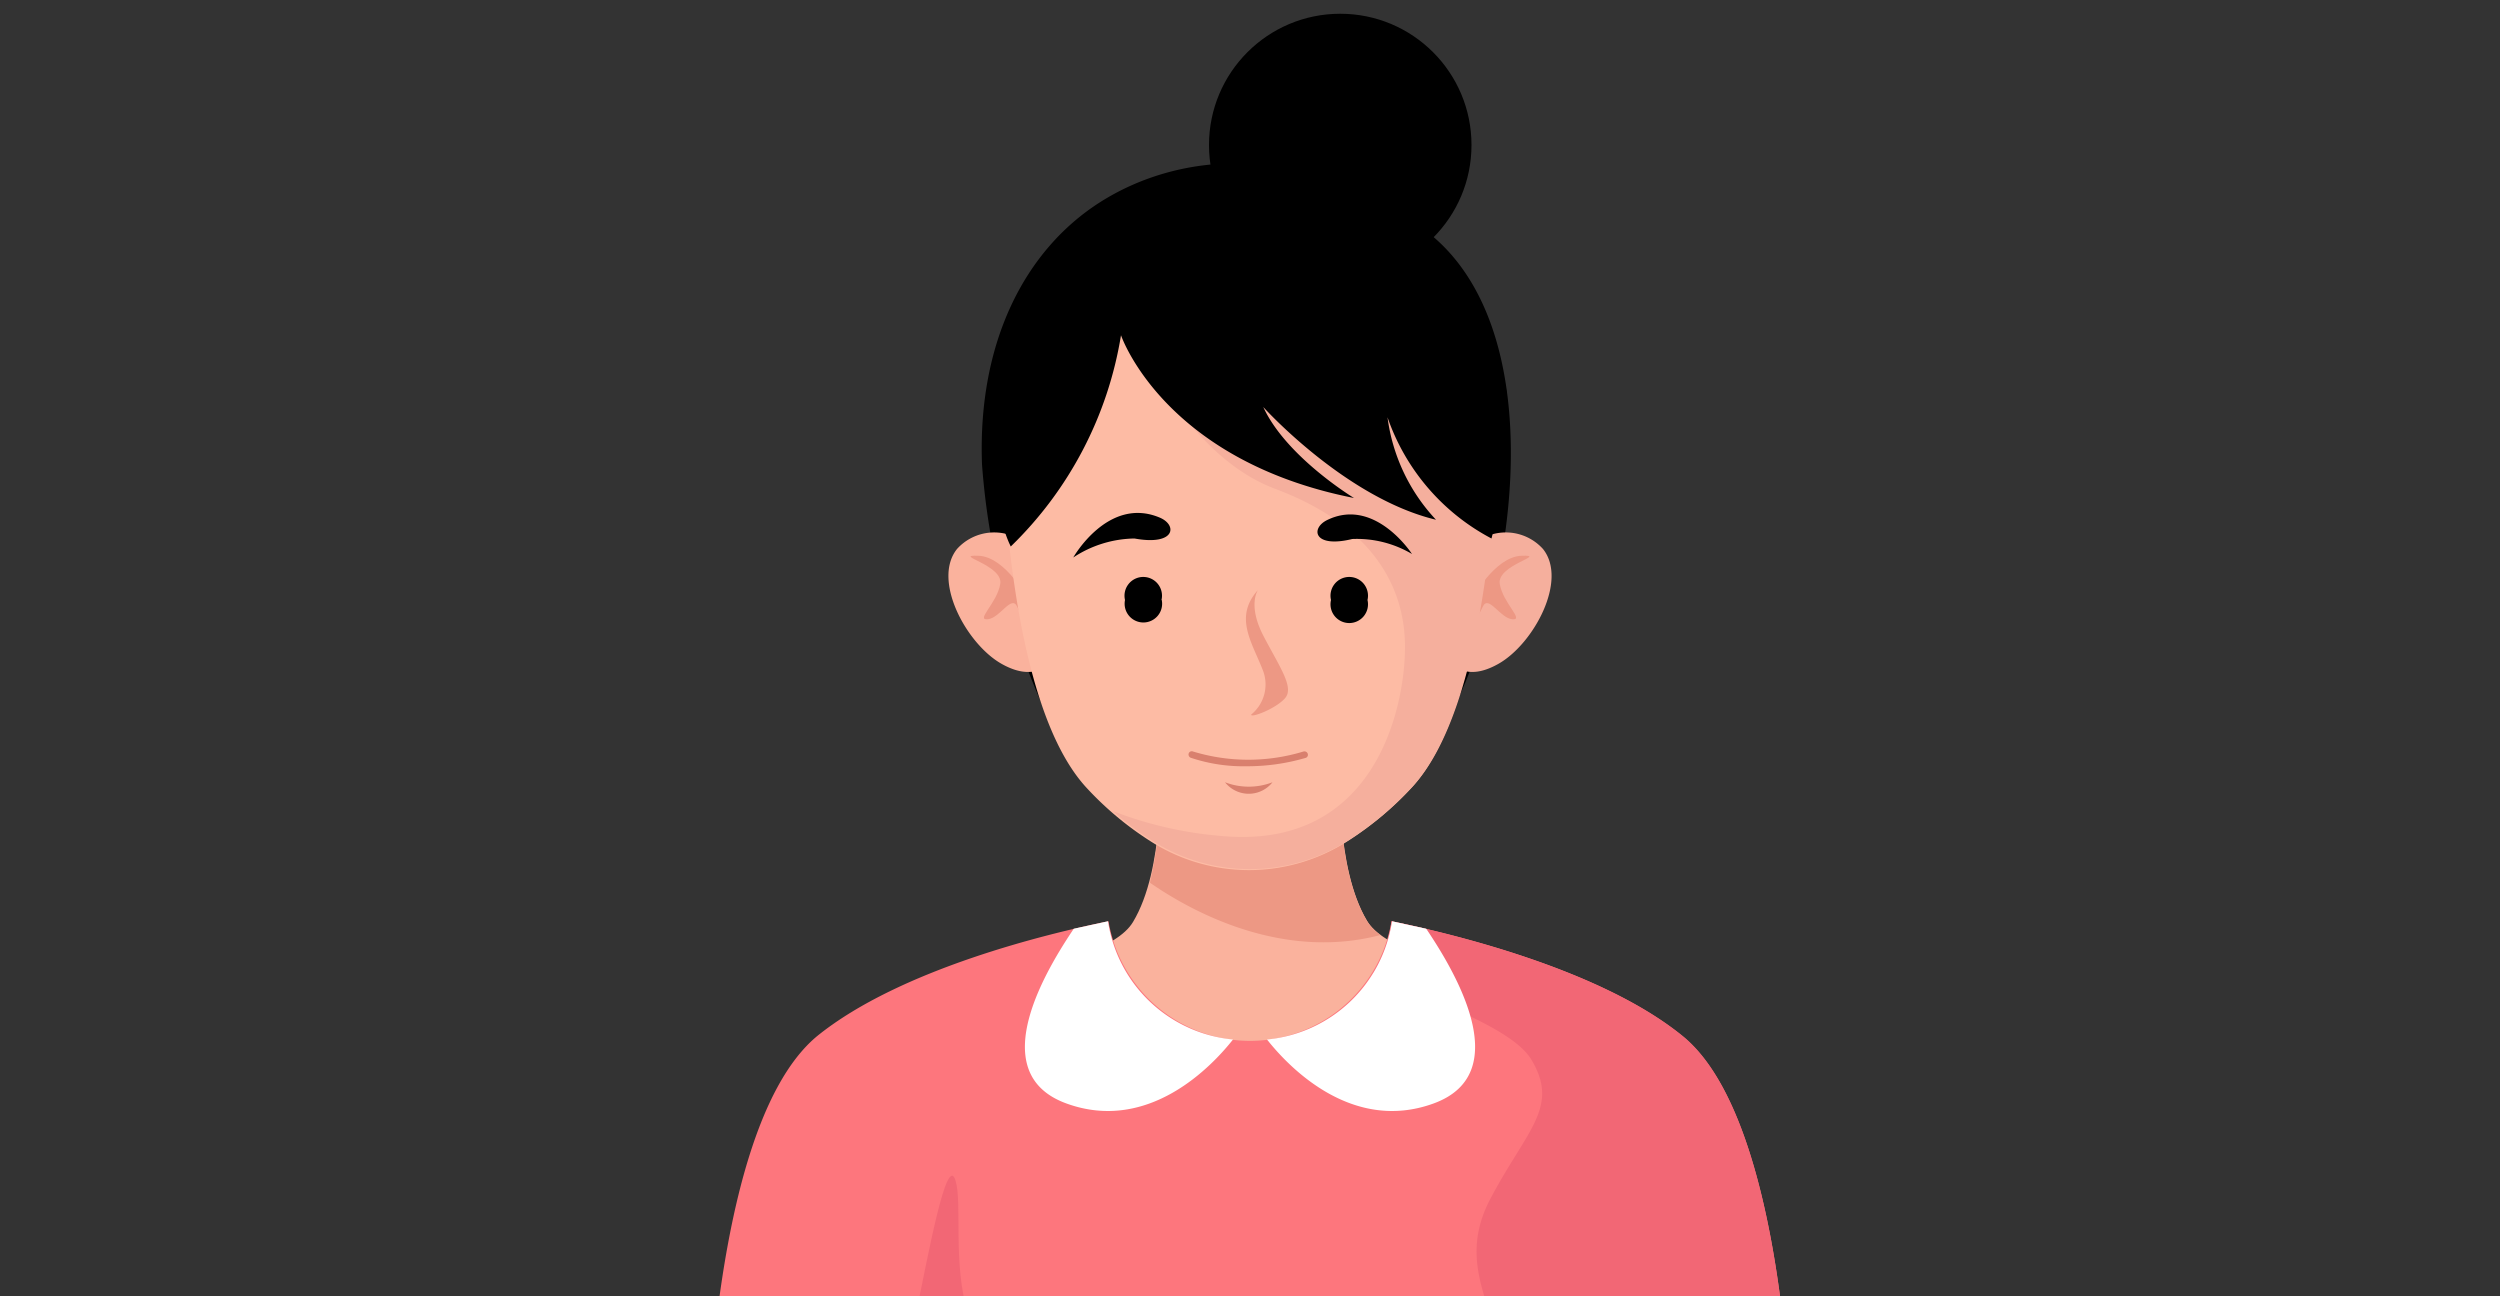
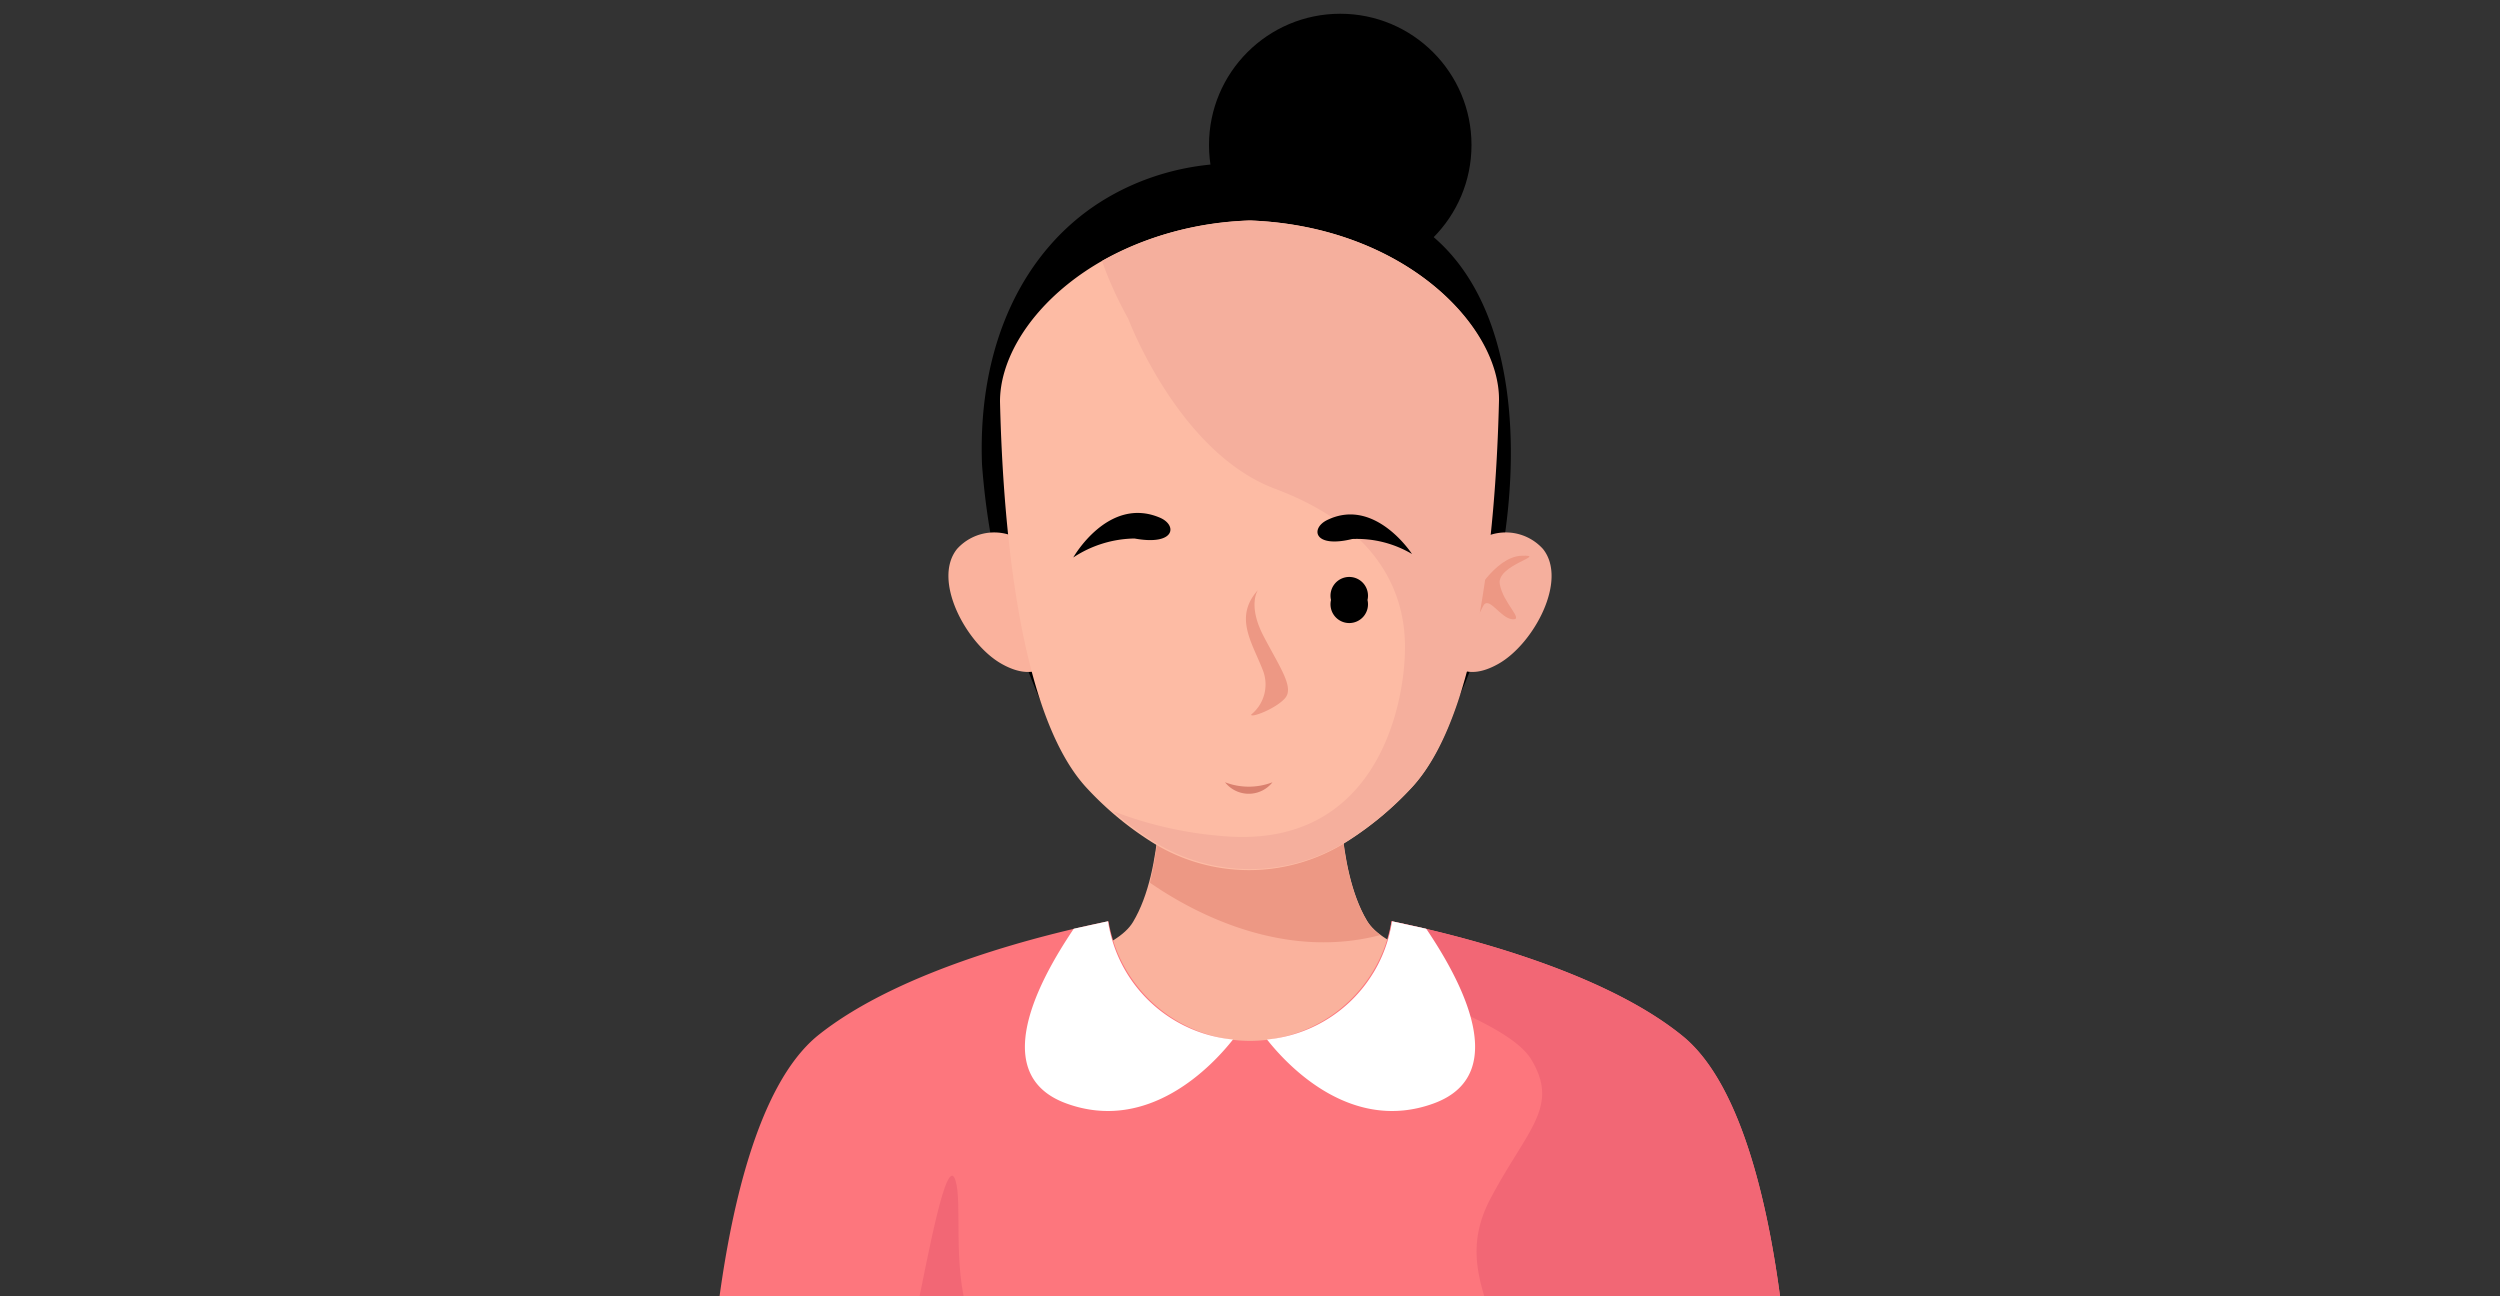
<svg xmlns="http://www.w3.org/2000/svg" id="Layer_1" data-name="Layer 1" viewBox="0 0 100 51.86">
  <rect x="0" y="0" width="100" height="51.86" fill="#333333" stroke="none" />
  <defs>
    <style>.cls-1{fill:#fab29d;}.cls-2{fill:#ed9884;}.cls-3{fill:#f5af9d;}.cls-4{fill:#fdbba4;}.cls-5{fill:#d9806e;}.cls-6{fill:#fd767d;}.cls-7{fill:#f26775;}.cls-8{fill:#fff;}</style>
  </defs>
  <circle cx="53.61" cy="5.8" r="5.25" />
  <path d="M41.77,28.37a28.91,28.91,0,0,1-2.49-9.8C39.1,13.69,41,10,44,8.09s7.78-2.57,12.84,1,4,13.32,1.55,18.72S44.65,32.73,41.77,28.37Z" />
  <path class="cls-1" d="M66.65,52.55c-.17-4-.54-9.19-1.35-10.72-1.38-2.62-9.35-2.87-10.62-5s-1.07-6-1.07-6L50,31l-3.61-.12s.21,3.87-1.07,6-9.24,2.37-10.62,5c-.81,1.53-1.18,6.69-1.35,10.72Z" />
  <path class="cls-2" d="M55.22,37.4a1.9,1.9,0,0,1-.54-.56c-1.28-2.12-1.07-6-1.07-6L50,31l-3.61-.12A16.15,16.15,0,0,1,46,35.31C47.89,36.62,51.43,38.4,55.22,37.4Z" />
  <path class="cls-1" d="M41.07,21.78a2,2,0,0,0-2.79.18c-1,1.25.37,3.78,1.76,4.58S42,26.47,42,26.47Z" />
-   <path class="cls-2" d="M41.14,24s-.91-1.73-2-1.77,1,.36.87,1.13-1,1.46-.5,1.41.95-1,1.18-.5.55.87.55.6S41.14,24,41.14,24Z" />
  <path class="cls-3" d="M58.93,21.78a2,2,0,0,1,2.79.18c1,1.25-.37,3.78-1.76,4.58s-1.91-.07-1.91-.07Z" />
  <path class="cls-2" d="M58.86,24s.91-1.73,2-1.77-1,.36-.87,1.13,1,1.46.5,1.41-.95-1-1.18-.5-.55.87-.55.6S58.86,24,58.86,24Z" />
  <path class="cls-4" d="M50,8.82c-6.11.23-10,4.15-10,7.24.08,3.25.46,12.22,3.47,15.46a12.91,12.91,0,0,0,2.55,2.13,7.3,7.3,0,0,0,7.88,0,12.91,12.91,0,0,0,2.55-2.13c3-3.24,3.39-12.21,3.47-15.46C60,13,56.11,9.05,50,8.82Z" />
  <path class="cls-3" d="M50,8.82a12.91,12.91,0,0,0-5.92,1.62,15.09,15.09,0,0,0,1.05,2.31s2,5.35,5.87,6.8,5.2,3.89,5.2,6.33S55,34,48.87,33.44a15.41,15.41,0,0,1-4.36-1,11.9,11.9,0,0,0,1.55,1.17,7.3,7.3,0,0,0,7.88,0,12.91,12.91,0,0,0,2.55-2.13c3-3.24,3.39-12.21,3.47-15.46C60,13,56.11,9.05,50,8.82Z" />
-   <path d="M40.43,21.86a15.14,15.14,0,0,0,4.41-8.45s1.69,5,9.32,6.51c0,0-2.71-1.64-3.63-3.64,0,0,3.28,3.64,6.91,4.51a7.38,7.38,0,0,1-1.94-4.1,8.67,8.67,0,0,0,4.16,4.85,21,21,0,0,0,.6-5.83C60,13.36,57.19,9,52,8.18s-9.38,1.38-11.07,3.59S39.4,19.76,40.43,21.86Z" />
-   <path d="M46.47,24A.75.75,0,1,1,45,24a.75.75,0,1,1,1.46,0Z" />
  <path d="M54.7,24a.75.75,0,1,1-1.46,0,.75.75,0,1,1,1.46,0Z" />
  <path class="cls-2" d="M50.32,23.6s-.43.59.22,1.84,1.24,2.06.86,2.49-1.4.81-1.35.65a1.55,1.55,0,0,0,.46-1.78C50.07,25.67,49.35,24.68,50.32,23.6Z" />
  <path d="M42.93,22.3s1.39-2.46,3.45-1.6c.73.3.64,1.14-1,.84A4.55,4.55,0,0,0,42.93,22.3Z" />
  <path d="M56.48,22.16S55,19.87,53.09,20.8c-.68.33-.55,1.14,1,.76A4.33,4.33,0,0,1,56.48,22.16Z" />
-   <path class="cls-5" d="M49.85,30.65a6.6,6.6,0,0,1-2.22-.34.14.14,0,0,1-.08-.18.13.13,0,0,1,.17-.07,7.58,7.58,0,0,0,4.42,0,.14.14,0,0,1,.17.09.13.13,0,0,1-.1.17A8.28,8.28,0,0,1,49.85,30.65Z" />
  <path class="cls-5" d="M49,31.29a2.64,2.64,0,0,0,1.9,0A1.21,1.21,0,0,1,49,31.29Z" />
  <path class="cls-6" d="M71.29,52.55c-.48-4-1.56-9.14-4-11.11C64,38.75,58,37.33,55.66,36.85a5.74,5.74,0,0,1-11.32,0c-2.37.48-8.32,1.9-11.65,4.59-2.42,2-3.5,7.1-4,11.11Z" />
  <path class="cls-7" d="M38.72,52.55c-.62-2-.22-4.43-.5-5.33-.35-1.14-1.11,3.07-1.58,5.33Z" />
  <path class="cls-7" d="M67.31,41.44C64,38.75,58,37.33,55.66,36.85a5.3,5.3,0,0,1-.74,2.07c1.94,1,5.54,2.1,6.35,3.49,1.12,1.9-.22,2.8-1.68,5.59-.94,1.82-.42,3.21,0,4.55H71.29C70.81,48.54,69.73,43.41,67.31,41.44Z" />
  <path class="cls-8" d="M42.66,44.14c3.3,1.2,5.84-1.52,6.66-2.56a5.59,5.59,0,0,1-5-4.73l-1.37.3C42,38.57,39.24,42.9,42.66,44.14Z" />
  <path class="cls-8" d="M57.34,44.14c-3.3,1.2-5.84-1.52-6.66-2.56a5.59,5.59,0,0,0,5-4.73l1.37.3C58,38.57,60.76,42.9,57.34,44.14Z" />
</svg>